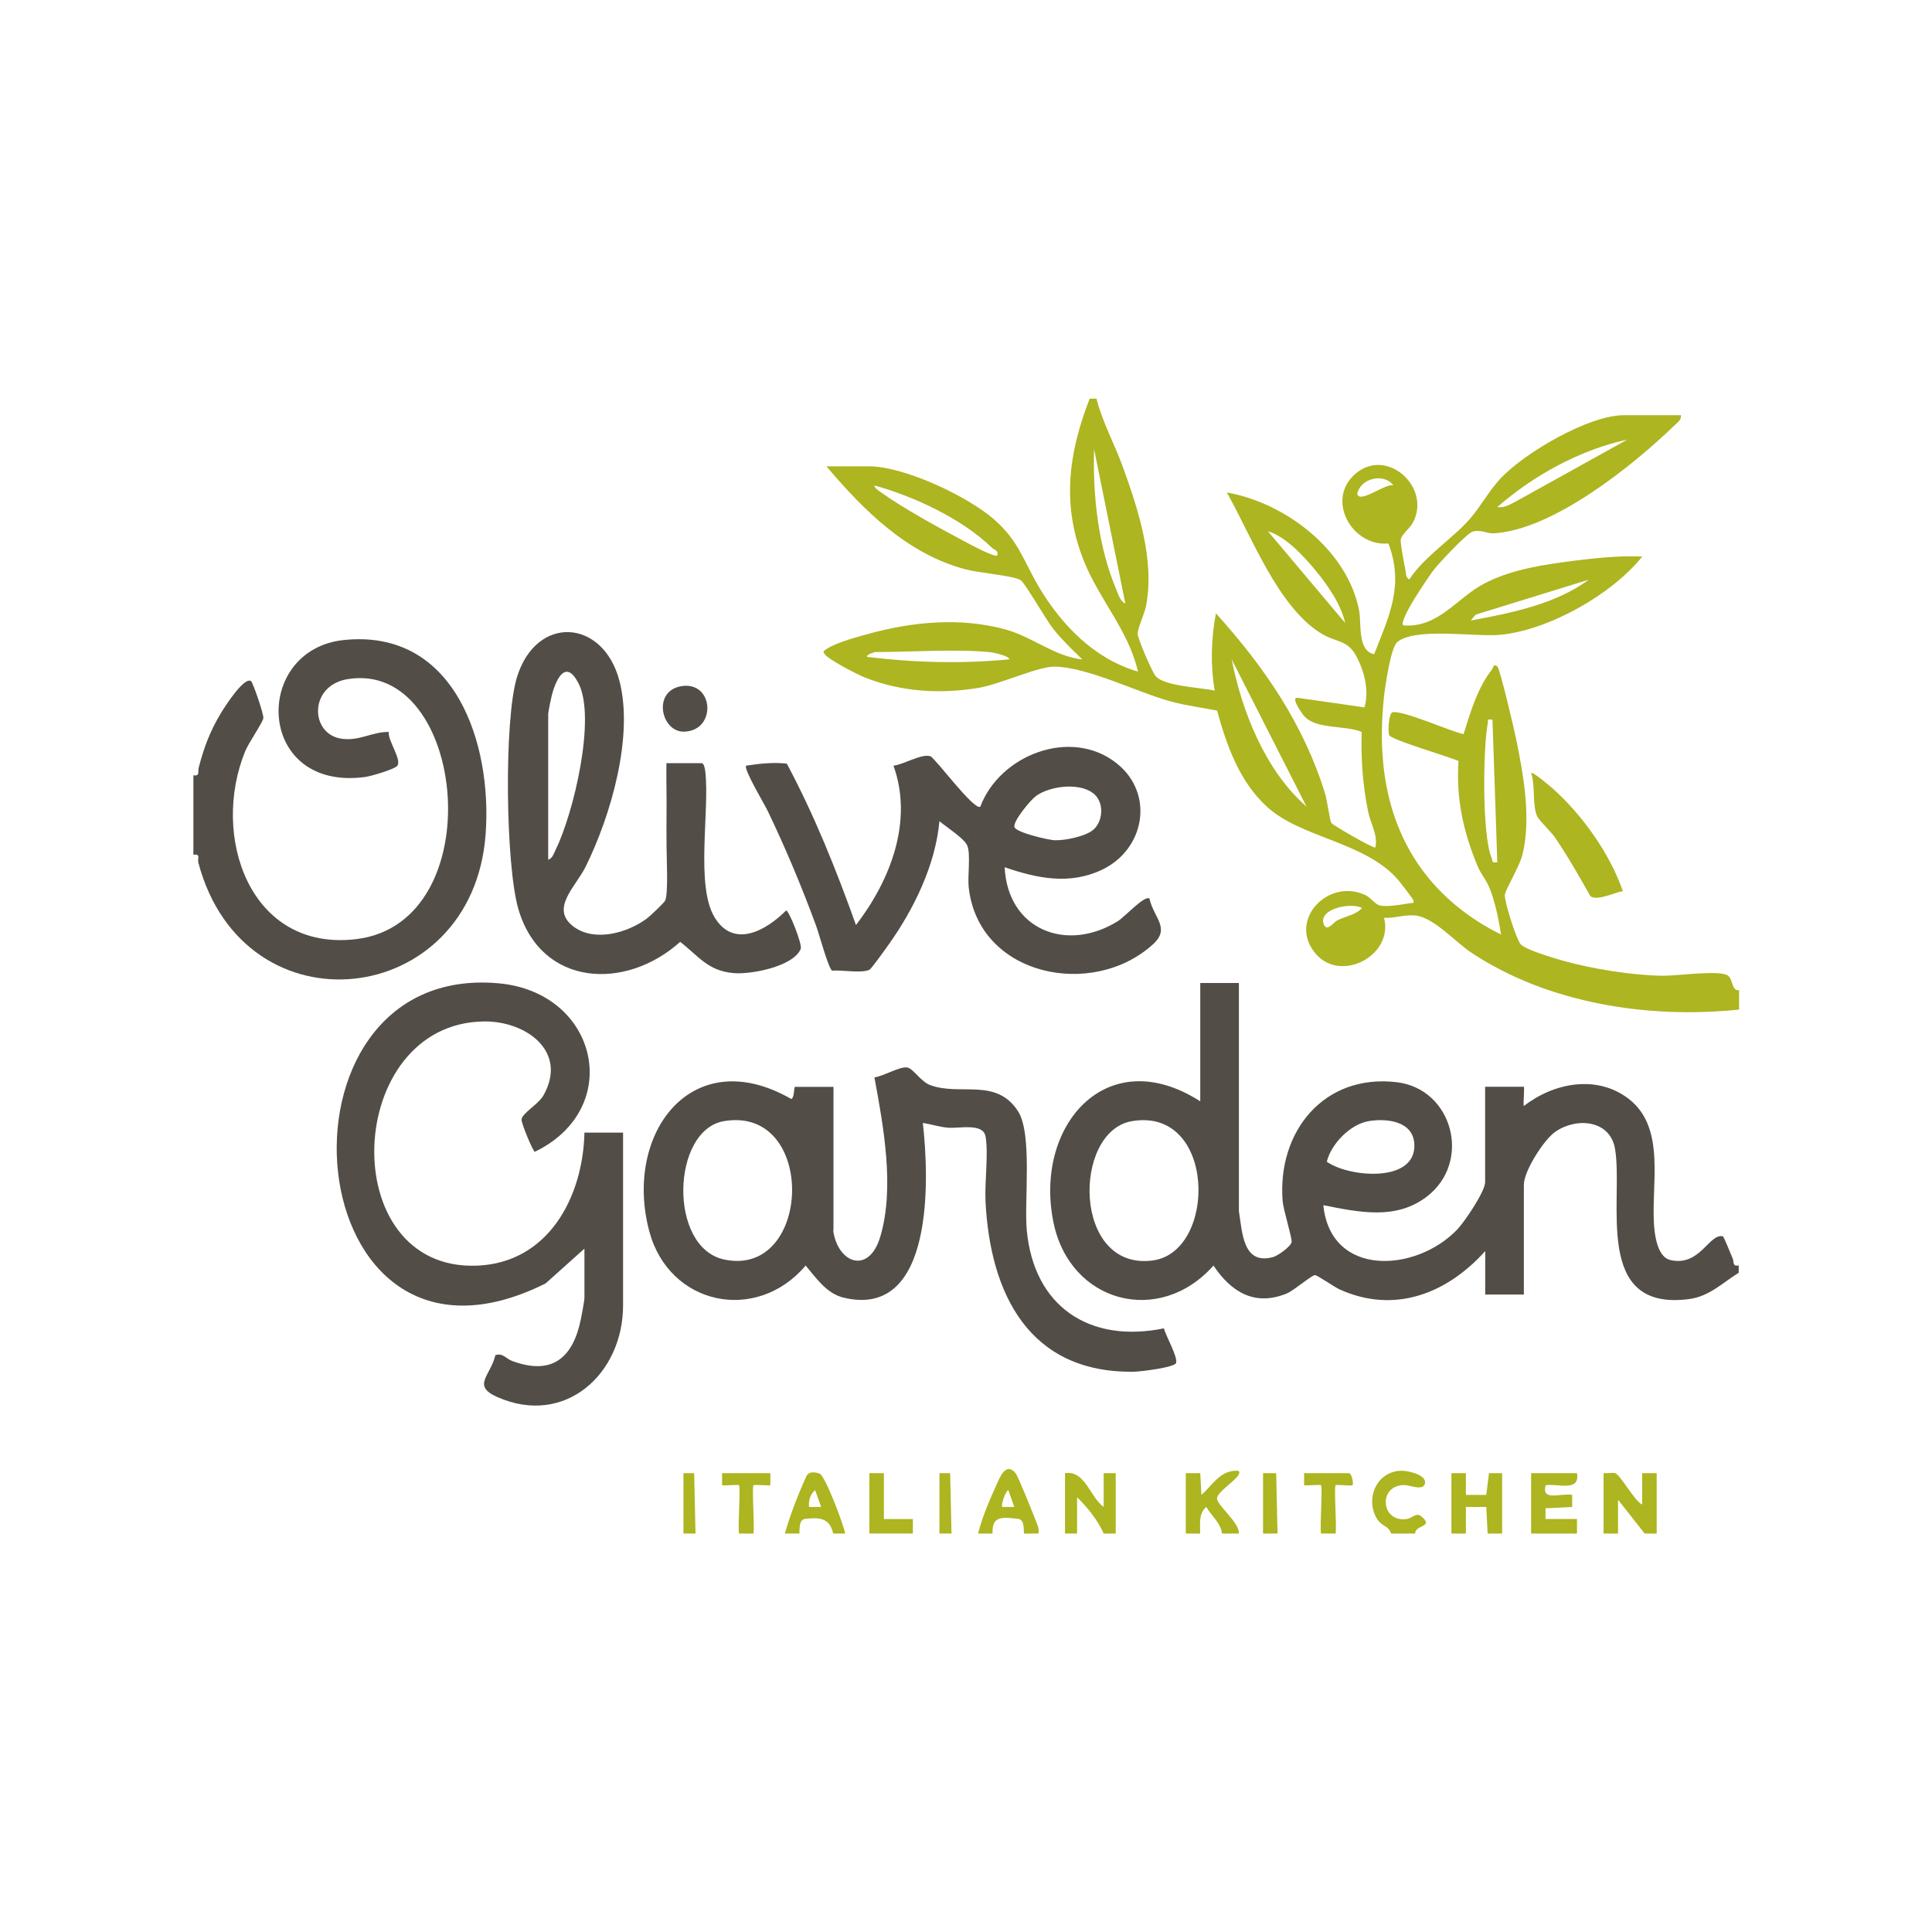
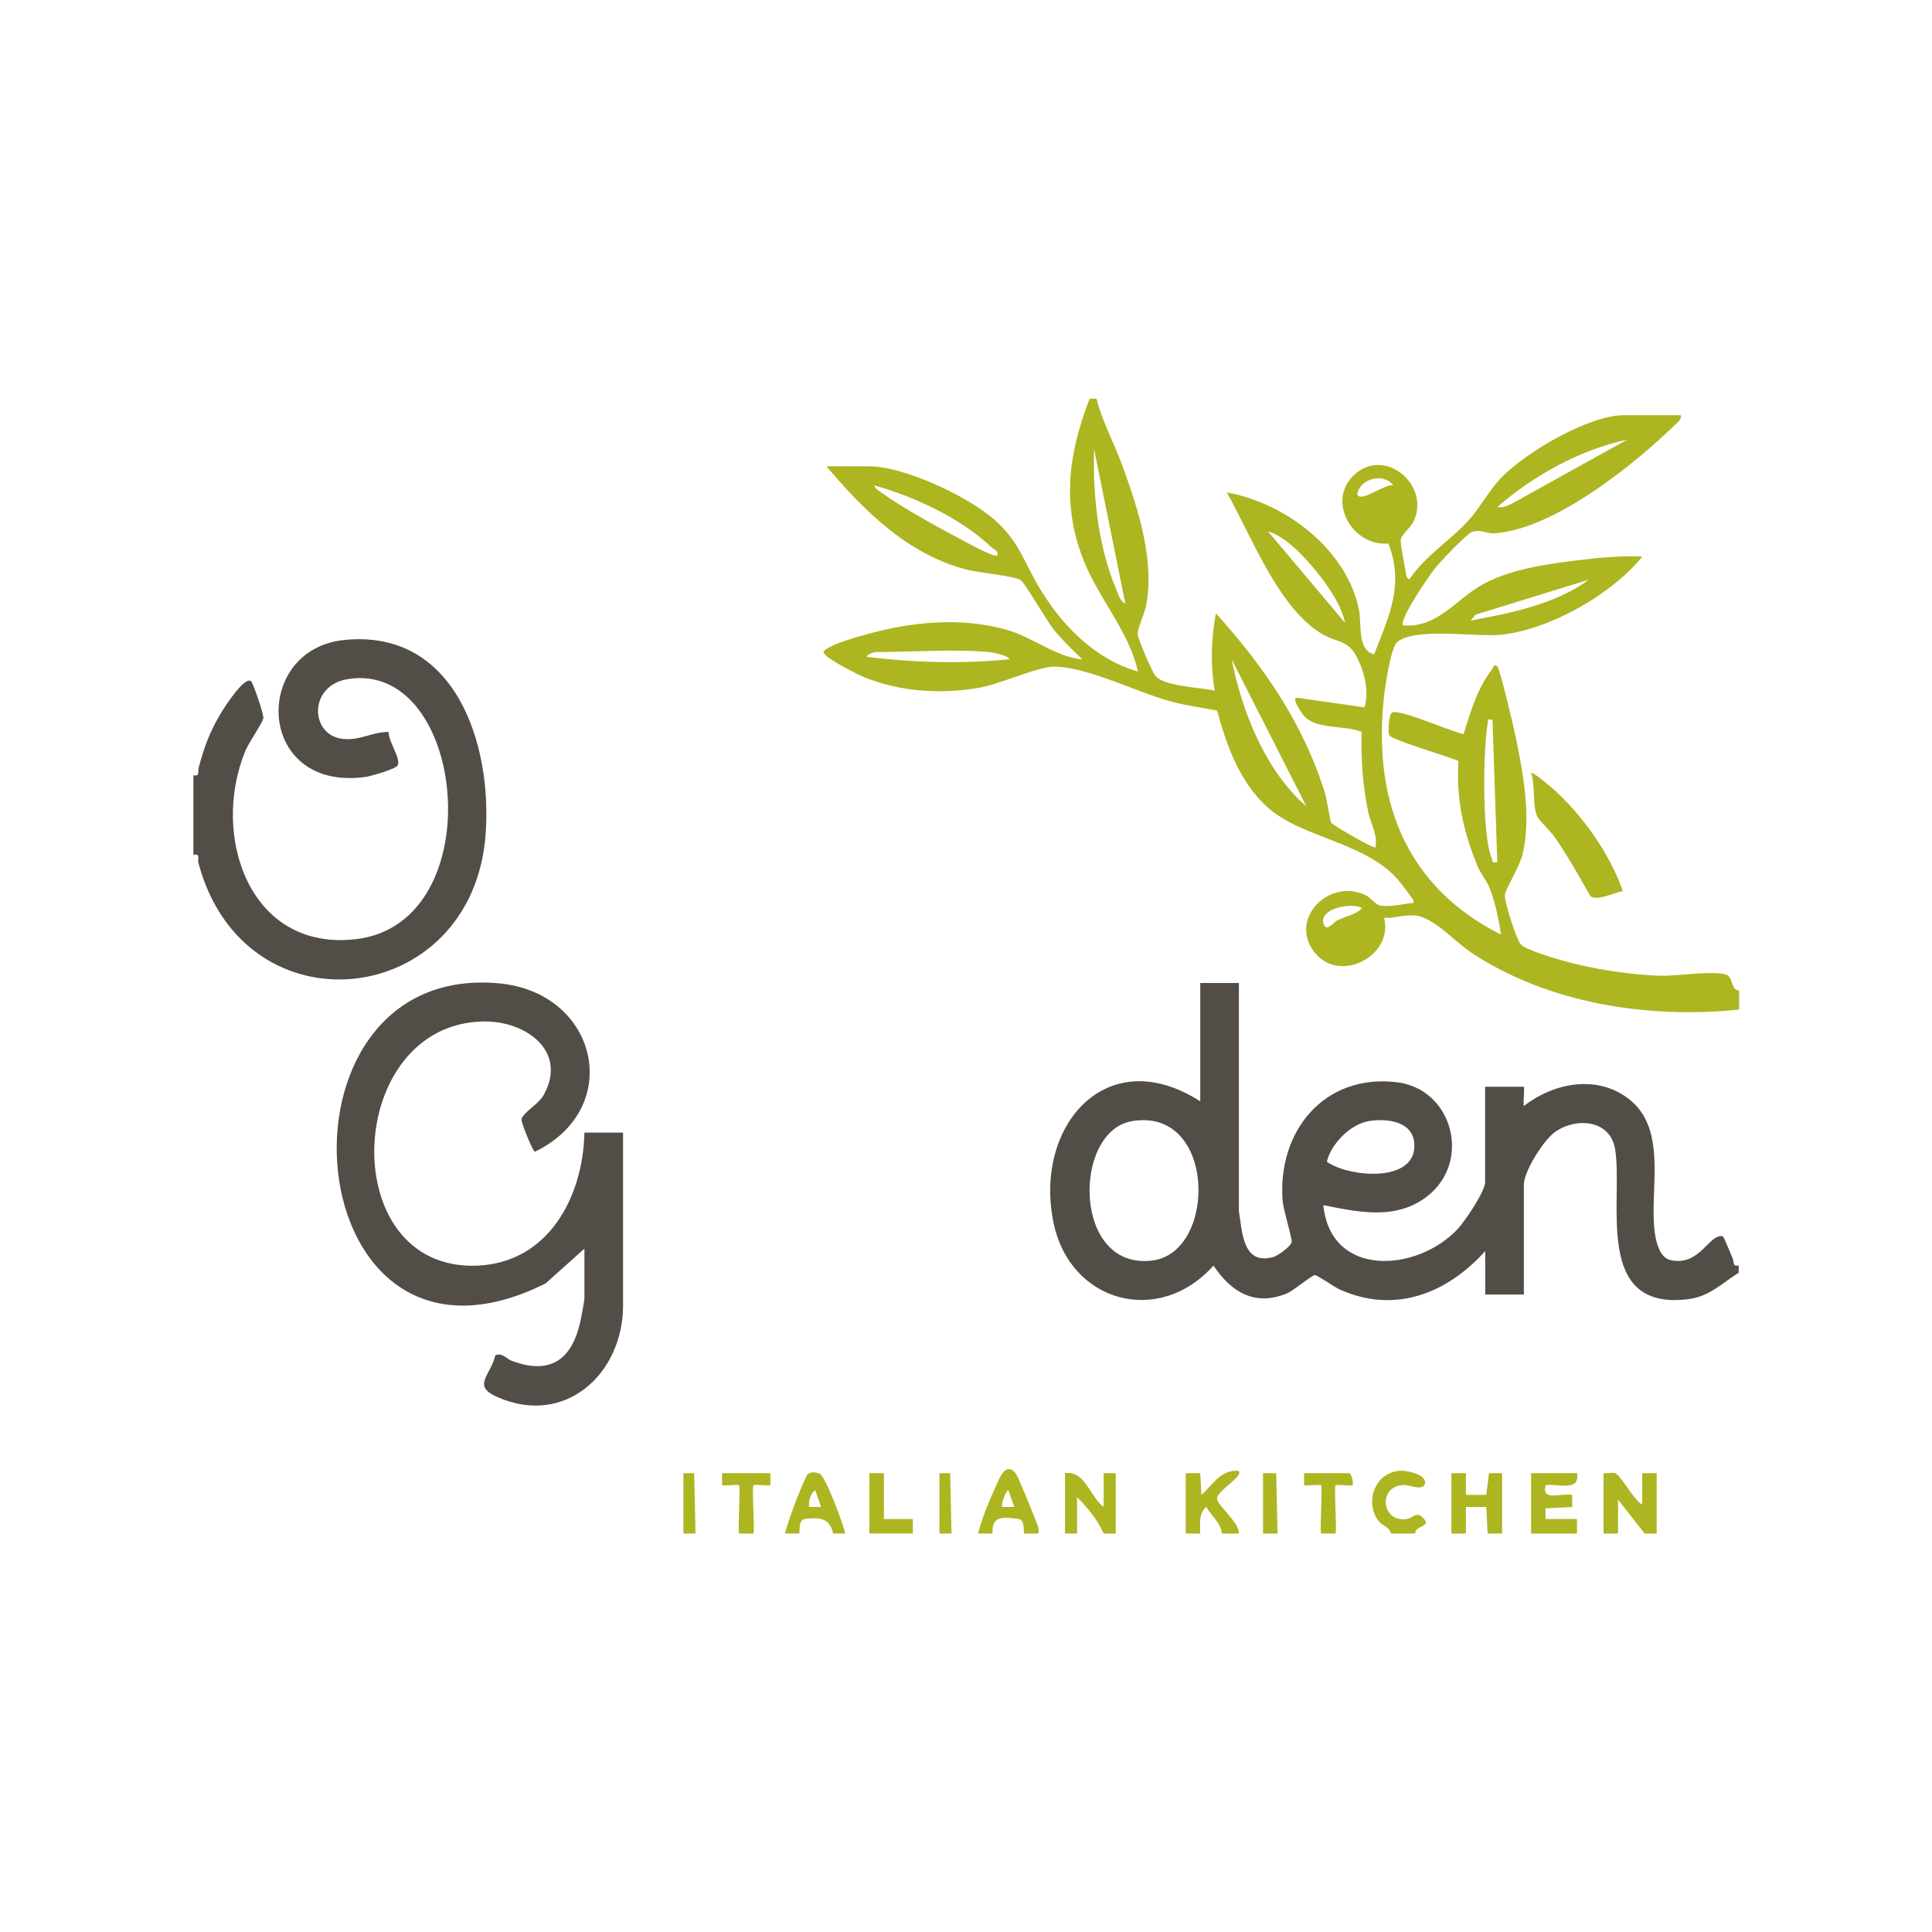
<svg xmlns="http://www.w3.org/2000/svg" id="Layer_1" version="1.1" viewBox="0 0 200 200">
  <defs>
    <style>
      .st0 {
        fill: #adb520;
      }

      .st1 {
        fill: #524d46;
      }
    </style>
  </defs>
  <path class="st0" d="M113.5,41.25c.62,2.45,1.89,4.73,2.75,7.12,1.6,4.41,3.31,9.71,2.38,14.39-.16.79-.87,2.3-.86,2.87.01.47,1.49,3.93,1.86,4.36.9,1.06,4.7,1.18,6.12,1.5-.46-2.61-.37-5.4.12-8,4.99,5.52,9.11,11.52,11.31,18.69.19.63.49,2.77.63,3,.15.24,4.16,2.56,4.56,2.56.31-1.26-.5-2.5-.75-3.75-.56-2.8-.74-5.36-.66-8.22-1.74-.73-4.71-.22-5.97-1.66-.22-.26-1.46-1.99-.63-1.87,2.29.32,4.6.66,6.89.99.48-1.68.03-3.58-.75-5.13-1-2-2.14-1.49-3.88-2.62-4.4-2.82-7.11-10.07-9.62-14.5,6.05,1.06,12.47,5.94,13.69,12.19.27,1.41-.2,4.17,1.56,4.56,1.56-3.98,3.12-7.13,1.48-11.47-3.66.35-6.43-4.31-3.61-7.04,3.25-3.14,8.14,1.14,6.14,4.89-.32.59-1.19,1.24-1.26,1.76-.05.34.39,2.7.51,3.24.07.34-.03.63.38.87,1.63-2.45,4.39-4.13,6.25-6.24,1.11-1.26,2.03-2.99,3.24-4.26,2.54-2.65,9.07-6.5,12.75-6.5h5.88c.07.47-.33.72-.62,1.01-4.33,4.2-12.65,10.89-18.78,11.22-.69.04-1.32-.43-2.17-.17-.61.18-3.37,3.15-3.92,3.83s-3.77,5.37-3.26,5.87c3.64.28,5.48-2.78,8.33-4.3s6.38-2.02,9.58-2.42c2.24-.28,4.61-.51,6.84-.41-3.14,3.92-9.62,7.59-14.65,8.1-2.57.26-8.91-.81-10.73.77-.67.58-1.24,4.59-1.36,5.64-.68,6.23.1,12.52,3.79,17.7,2.12,2.98,5.05,5.31,8.33,6.92-.27-1.6-.58-3.29-1.19-4.81-.34-.85-.92-1.48-1.24-2.26-1.48-3.6-2.23-6.94-1.98-10.89-.98-.46-7.02-2.2-7.18-2.69-.14-.41-.04-2.3.37-2.36,1.18-.18,5.88,1.95,7.34,2.27.7-2.26,1.45-4.81,2.93-6.68.13-.16.18-.69.57-.32.28.27,1.74,6.53,1.93,7.45.77,3.79,1.58,8.23.67,12.01-.29,1.21-1.79,3.65-1.83,4.17-.05.69,1.17,4.57,1.63,5.11.5.58,3.41,1.43,4.31,1.69,3.13.88,7.18,1.53,10.42,1.58,1.42.02,5.99-.64,6.76,0,.51.42.35,1.57,1.13,1.5v2c-9.39.98-19.77-.62-27.73-5.9-1.75-1.16-3.92-3.72-5.9-3.85-1.11-.07-2.03.31-3.12.25.98,3.89-4.38,6.71-7,3.81-3.08-3.41,1.1-7.95,5.01-6.19.67.31,1.02,1,1.63,1.12.71.14,2.23-.11,2.99-.25.22-.04.57.09.38-.36-.05-.12-1.41-1.9-1.62-2.13-3.46-3.9-9.96-4.25-13.51-7.49-2.85-2.6-4.17-6.33-5.17-9.96-1.56-.31-3.16-.51-4.7-.92-3.57-.96-8.63-3.58-12.14-3.63-1.64-.03-5.67,1.83-7.8,2.19-3.99.67-8.02.43-11.8-1.06-.81-.32-3.67-1.8-4.13-2.37-.2-.25-.26-.3.03-.51,1-.72,3.31-1.33,4.55-1.67,4.54-1.24,9.46-1.69,14.05-.44,2.89.79,5.02,2.77,8,3.12-1.03-1-2.09-2.01-2.99-3.13-.75-.93-2.96-4.82-3.41-5.09-.76-.46-4.35-.75-5.65-1.1-6.04-1.58-10.54-6.06-14.45-10.68h4.38c3.67,0,10.21,3.08,12.99,5.51,2.57,2.24,3.06,4.37,4.68,7.07,2.33,3.89,5.72,7.38,10.2,8.67-.95-4.22-4.04-7.51-5.62-11.5-2.29-5.79-1.58-11.08.62-16.75h.75ZM168.5,45.5c-4.9,1.04-9.76,3.72-13.5,6.99.78.12,1.35-.3,2-.62l11.49-6.38ZM116.5,62.5l-3.24-16c-.15,4.77.43,10.14,2.31,14.56.21.49.4,1.2.94,1.43ZM144.25,50.25c-1.02-1.34-3.42-.73-3.75.87.22,1.08,2.95-1.14,3.75-.87ZM103.25,57.5c.13-.55-.32-.55-.57-.8-3.08-3-8.07-5.32-12.17-6.45.07.33.42.52.67.7,2.29,1.66,6.1,3.73,8.66,5.09.5.27,3.14,1.7,3.42,1.46ZM139.25,64.5c-.41-1.91-1.78-3.88-3-5.37s-3.15-3.6-4.99-4.13l8,9.5ZM164.5,60l-11.75,3.63-.5.61c4.2-.79,8.78-1.68,12.25-4.25ZM102.38,67.5c-3.54-.33-8.08,0-11.75,0-.05,0-.98.23-.87.5,4.88.6,9.85.73,14.75.25-.17-.41-1.72-.71-2.12-.75ZM135.25,83.5l-7.75-15.25c1.08,5.46,3.5,11.54,7.75,15.25ZM154.5,74.5c-.65-.06-.41-.03-.49.38-.49,2.65-.59,11.5.38,13.87.16.4-.03.61.61.5l-.5-14.75ZM141,94c-1.12-.62-4.46.05-3.99,1.61.29.96,1.03-.12,1.4-.32.87-.45,1.96-.58,2.58-1.29Z" />
  <path class="st1" d="M180,131.75c-1.68,1.04-3.04,2.45-5.15,2.73-10,1.31-6.77-10.2-7.66-15.54-.5-3-3.96-3.31-6.17-1.79-1.2.82-3.27,4.09-3.27,5.48v11.38h-4v-4.5c-3.95,4.4-9.4,6.55-15.09,3.96-.57-.26-2.28-1.47-2.54-1.47-.32,0-2.19,1.59-2.87,1.88-3.31,1.39-5.79-.1-7.63-2.87-5.6,6.31-14.84,3.88-16.56-4.44-2.07-9.98,5.48-18.79,15.19-12.56v-12.25h4v23.62c.35,2.17.4,5.59,3.51,4.76.5-.13,1.84-1.07,1.95-1.56.08-.33-.86-3.35-.93-4.23-.58-7.2,4.27-13.22,11.81-12.32,5.8.69,7.8,8.23,3.13,11.83-3.22,2.48-7.07,1.62-10.73.9.76,7.52,9.63,6.97,13.88,2.5.74-.78,2.87-3.92,2.87-4.88v-9.88h4c.1,0-.07,1.72,0,2,3.08-2.4,7.56-3.3,10.87-.74,3.96,3.06,2.23,9.07,2.64,13.36.1,1.09.43,3.04,1.67,3.32,3.07.7,3.99-2.77,5.42-2.46.12.03.85,1.91,1.02,2.28s-.05.89.63.73v.75ZM117.18,116.06c-6.2,1.05-6.15,15.55,2.17,14.42,6.66-.91,6.56-15.9-2.17-14.42ZM141.68,116.06c-1.9.32-3.88,2.35-4.33,4.2,2.28,1.63,9.3,2.25,9.06-1.85-.14-2.38-2.89-2.66-4.74-2.35Z" />
  <path class="st1" d="M20,80.25c.72.15.46-.36.57-.79.56-2.13,1.18-3.79,2.33-5.69.38-.62,2.37-3.75,3.09-3.26.17.11,1.33,3.4,1.27,3.84s-1.53,2.56-1.87,3.4c-3.6,8.76.43,20.78,11.47,19.47,14.14-1.67,11.44-29.01-.91-26.91-4.01.68-3.88,5.73-.54,6.17,1.83.24,3.1-.73,4.83-.71-.1.89,1.33,2.81.91,3.48-.23.37-2.78,1.11-3.33,1.18-11.38,1.55-11.77-13.22-2.18-14.18,11.48-1.16,15.33,10.76,14.63,20.13-1.34,18.05-24.97,20.78-29.73,2.95-.12-.44.27-.99-.52-.84v-8.25Z" />
  <path class="st0" d="M166,158.75v-6.25c.36.03.78-.06,1.13-.02.59.08,2.01,2.87,2.87,3.27v-3.25s1.5,0,1.5,0v6.25h-1.25l-2.75-3.5v3.5h-1.5Z" />
  <path class="st0" d="M110.25,158.75v-6.25c2.08-.32,2.58,2.47,4,3.5v-3.5h1.25s0,6.25,0,6.25h-1.25c-.59-1.35-1.68-2.72-2.75-3.75v3.75h-1.25Z" />
  <path class="st0" d="M158.5,158.75v-6.25h4.75c.33,1.97-1.95,1.06-3.25,1.25-.44,1.71,1.52.79,2.75,1v1.25s-2.76.14-2.76.14v1.11s3.26,0,3.26,0v1.5h-4.75Z" />
  <polygon class="st0" points="150.25 158.75 150.25 152.5 151.75 152.5 151.75 154.75 153.86 154.75 154.14 152.5 155.5 152.5 155.5 158.75 154 158.75 153.86 156 151.75 156 151.75 158.75 150.25 158.75" />
  <path class="st0" d="M122.75,158.75v-6.25s1.5,0,1.5,0l.12,2.25c1.12-.97,1.85-2.42,3.5-2.5.3-.02.53,0,.37.38-.26.6-2.26,1.83-2.26,2.5s2.4,2.56,2.26,3.62h-1.75c-.07-1.04-1.12-1.88-1.62-2.75-.82.7-.62,1.79-.63,2.75h-1.5Z" />
  <path class="st0" d="M107.5,158.75h-1.5c-.04-.58.05-1.44-.62-1.52-1.62-.19-2.72-.33-2.63,1.52h-1.5c.42-1.69,1.23-3.56,1.96-5.17.31-.69.94-2.25,1.92-1.08.27.32,1.81,4.18,2.09,4.91.17.45.38.82.28,1.34ZM105,156l-.62-1.75c-.35.19-.77,1.61-.63,1.75h1.25Z" />
  <path class="st0" d="M87.5,158.75h-1.25c-.35-1.61-1.41-1.69-2.88-1.52-.67.08-.58.93-.62,1.52h-1.5c.54-1.91,1.38-4.08,2.21-5.9.25-.55.86-.48,1.37-.31.6.21,2.46,5.21,2.67,6.21ZM85,156l-.62-1.75c-.51.45-.69,1.08-.63,1.75h1.25Z" />
  <path class="st0" d="M144,158.75c-.26-.9-1.06-.66-1.6-1.78-1.03-2.13.27-4.71,2.72-4.72.64,0,2.66.43,2.38,1.37-.22.73-1.58.11-2.12.11-2.73-.02-2.47,3.9.23,3.52.61-.09.98-.73,1.53-.27,1.37,1.13-.7.87-.64,1.77h-2.5Z" />
  <polygon class="st0" points="90 158.75 90 152.5 91.5 152.5 91.5 157.25 94.5 157.25 94.5 158.75 90 158.75" />
  <path class="st0" d="M76.5,158.75c-.13-.71.18-4.82,0-5-.09-.09-1.41.06-1.75,0v-1.25h5v1.25c-.34.06-1.67-.09-1.75,0-.18.18.13,4.29,0,5h-1.5Z" />
  <path class="st0" d="M136.75,158.75c-.13-.71.18-4.82,0-5-.09-.09-1.41.06-1.75,0v-1.25h4.63c.32,0,.51,1.11.38,1.25-.1.1-1.65-.1-1.75,0-.18.18.13,4.29,0,5h-1.5Z" />
  <polygon class="st0" points="130.75 158.75 130.75 152.5 132.11 152.5 132.25 158.75 130.75 158.75" />
  <polygon class="st0" points="70.75 158.75 70.75 152.5 71.86 152.5 72 158.75 70.75 158.75" />
  <polygon class="st0" points="97.25 158.75 97.25 152.5 98.36 152.5 98.5 158.75 97.25 158.75" />
-   <path class="st1" d="M86.25,127.38c.49,3.45,3.72,4.57,4.88.63,1.5-5.08.33-11.38-.61-16.48.9-.11,2.55-1.11,3.35-1.03.67.07,1.4,1.45,2.43,1.83,3.09,1.15,6.8-.8,9.07,2.68,1.53,2.34.64,9.28.92,12.33.73,7.92,6.5,11.75,14.2,10.17.18.77,1.45,2.95,1.26,3.58-.14.47-3.7.9-4.37.91-10.86.16-14.88-8.08-15.36-17.63-.1-1.96.32-5.01,0-6.74-.27-1.4-2.67-.8-3.86-.89-.85-.06-1.78-.37-2.63-.49.65,5.62,1.24,20.36-8.21,18.08-1.77-.43-2.82-2.03-3.92-3.32-5.09,6.01-14.14,4.14-16.19-3.56-2.68-10.06,4.38-19.6,14.69-13.69.31.01.31-1.25.38-1.25h4v14.88ZM74.94,116.06c-5.43.92-5.8,13.11.05,14.33,9.1,1.9,9.6-15.97-.05-14.33Z" />
  <path class="st1" d="M60.5,117.25h4v17.88c0,7.09-6.01,12.58-13,9.5-2.7-1.19-.73-2.18-.22-4.34.73-.28,1.16.39,1.72.59,4.13,1.54,6.32-.28,7.14-4.36.08-.39.36-1.9.36-2.14v-5.12l-4.02,3.6c-25.94,12.96-29.73-33.29-4.88-31.07,10.31.92,13.08,12.93,3.77,17.44-.2-.02-1.41-2.96-1.38-3.34.06-.66,1.71-1.53,2.27-2.5,2.57-4.56-1.83-7.7-6.14-7.65-14.53.15-15.54,25.86-.74,25.28,7.38-.29,10.97-7.09,11.12-13.76Z" />
-   <path class="st1" d="M104,89.75c.3,6.51,6.44,8.91,11.73,5.6.69-.43,2.75-2.69,3.26-2.34.42,1.98,2.21,3.06.38,4.73-6.25,5.71-18.08,3.34-19.09-5.89-.13-1.15.23-3.49-.16-4.34-.33-.74-2.2-1.93-2.87-2.5-.42,4.56-2.66,9.14-5.3,12.83-.29.41-1.74,2.45-1.95,2.55-.8.39-2.87,0-3.85.09-.36-.12-1.38-3.87-1.65-4.6-1.49-4.05-3.17-8.07-5.04-11.96-.32-.66-2.52-4.34-2.22-4.66,1.39-.21,2.8-.37,4.21-.21,2.86,5.35,5.12,11,7.16,16.71,3.54-4.6,5.96-10.74,3.88-16.5,1.02-.09,2.91-1.28,3.83-.97.46.16,4.53,5.66,5.16,5.22,2.02-5.38,9.41-8.24,14.12-4.49,3.93,3.12,2.93,8.87-1.49,11-3.38,1.62-6.74.91-10.13-.25ZM113.41,82.34c-1.34-1.41-4.65-1.03-6.15.05-.57.41-2.39,2.6-2.25,3.21.13.58,3.5,1.35,4.14,1.38,1.06.05,3.29-.4,4.07-1.12.93-.85,1.07-2.59.18-3.53Z" />
-   <path class="st1" d="M69,79h3.62c.27,0,.36.61.39.86.47,4.03-1.02,11.75.94,15.06s5.33,1.44,7.43-.67c.3.02,1.7,3.52,1.51,3.98-.76,1.84-5.22,2.68-7.01,2.5-2.62-.25-3.57-1.76-5.47-3.23-5.59,5.04-14.33,4.7-16.73-3.33-1.35-4.51-1.52-19.63-.17-24.05,2-6.53,8.93-6.07,10.61.35,1.51,5.76-.91,14.03-3.5,19.26-1.03,2.08-3.74,4.35-1.22,6.21,2.17,1.6,5.57.63,7.57-.86.32-.24,1.78-1.61,1.89-1.86.34-.74.14-4.49.14-5.63s-.02-2.3,0-3.48c.02-1.71-.04-3.43-.01-5.14ZM56.75,89c.46-.14.6-.7.79-1.08,1.8-3.65,4.2-13.57,2.35-17.18-1.24-2.42-2.22-.71-2.72,1.06-.09.31-.42,1.89-.42,2.08v15.12Z" />
-   <path class="st1" d="M70.44,71.05c3.45-.67,3.82,4.56.41,4.69-2.39.09-3.34-4.12-.41-4.69Z" />
  <path class="st0" d="M168,92.25c-.86.13-2.71,1.07-3.37.51-1.17-2.07-2.33-4.12-3.67-6.08-.39-.58-1.63-1.73-1.83-2.17-.54-1.21-.17-3.2-.63-4.49.17-.17,2.01,1.41,2.25,1.62,3.04,2.7,5.93,6.77,7.25,10.62Z" />
</svg>